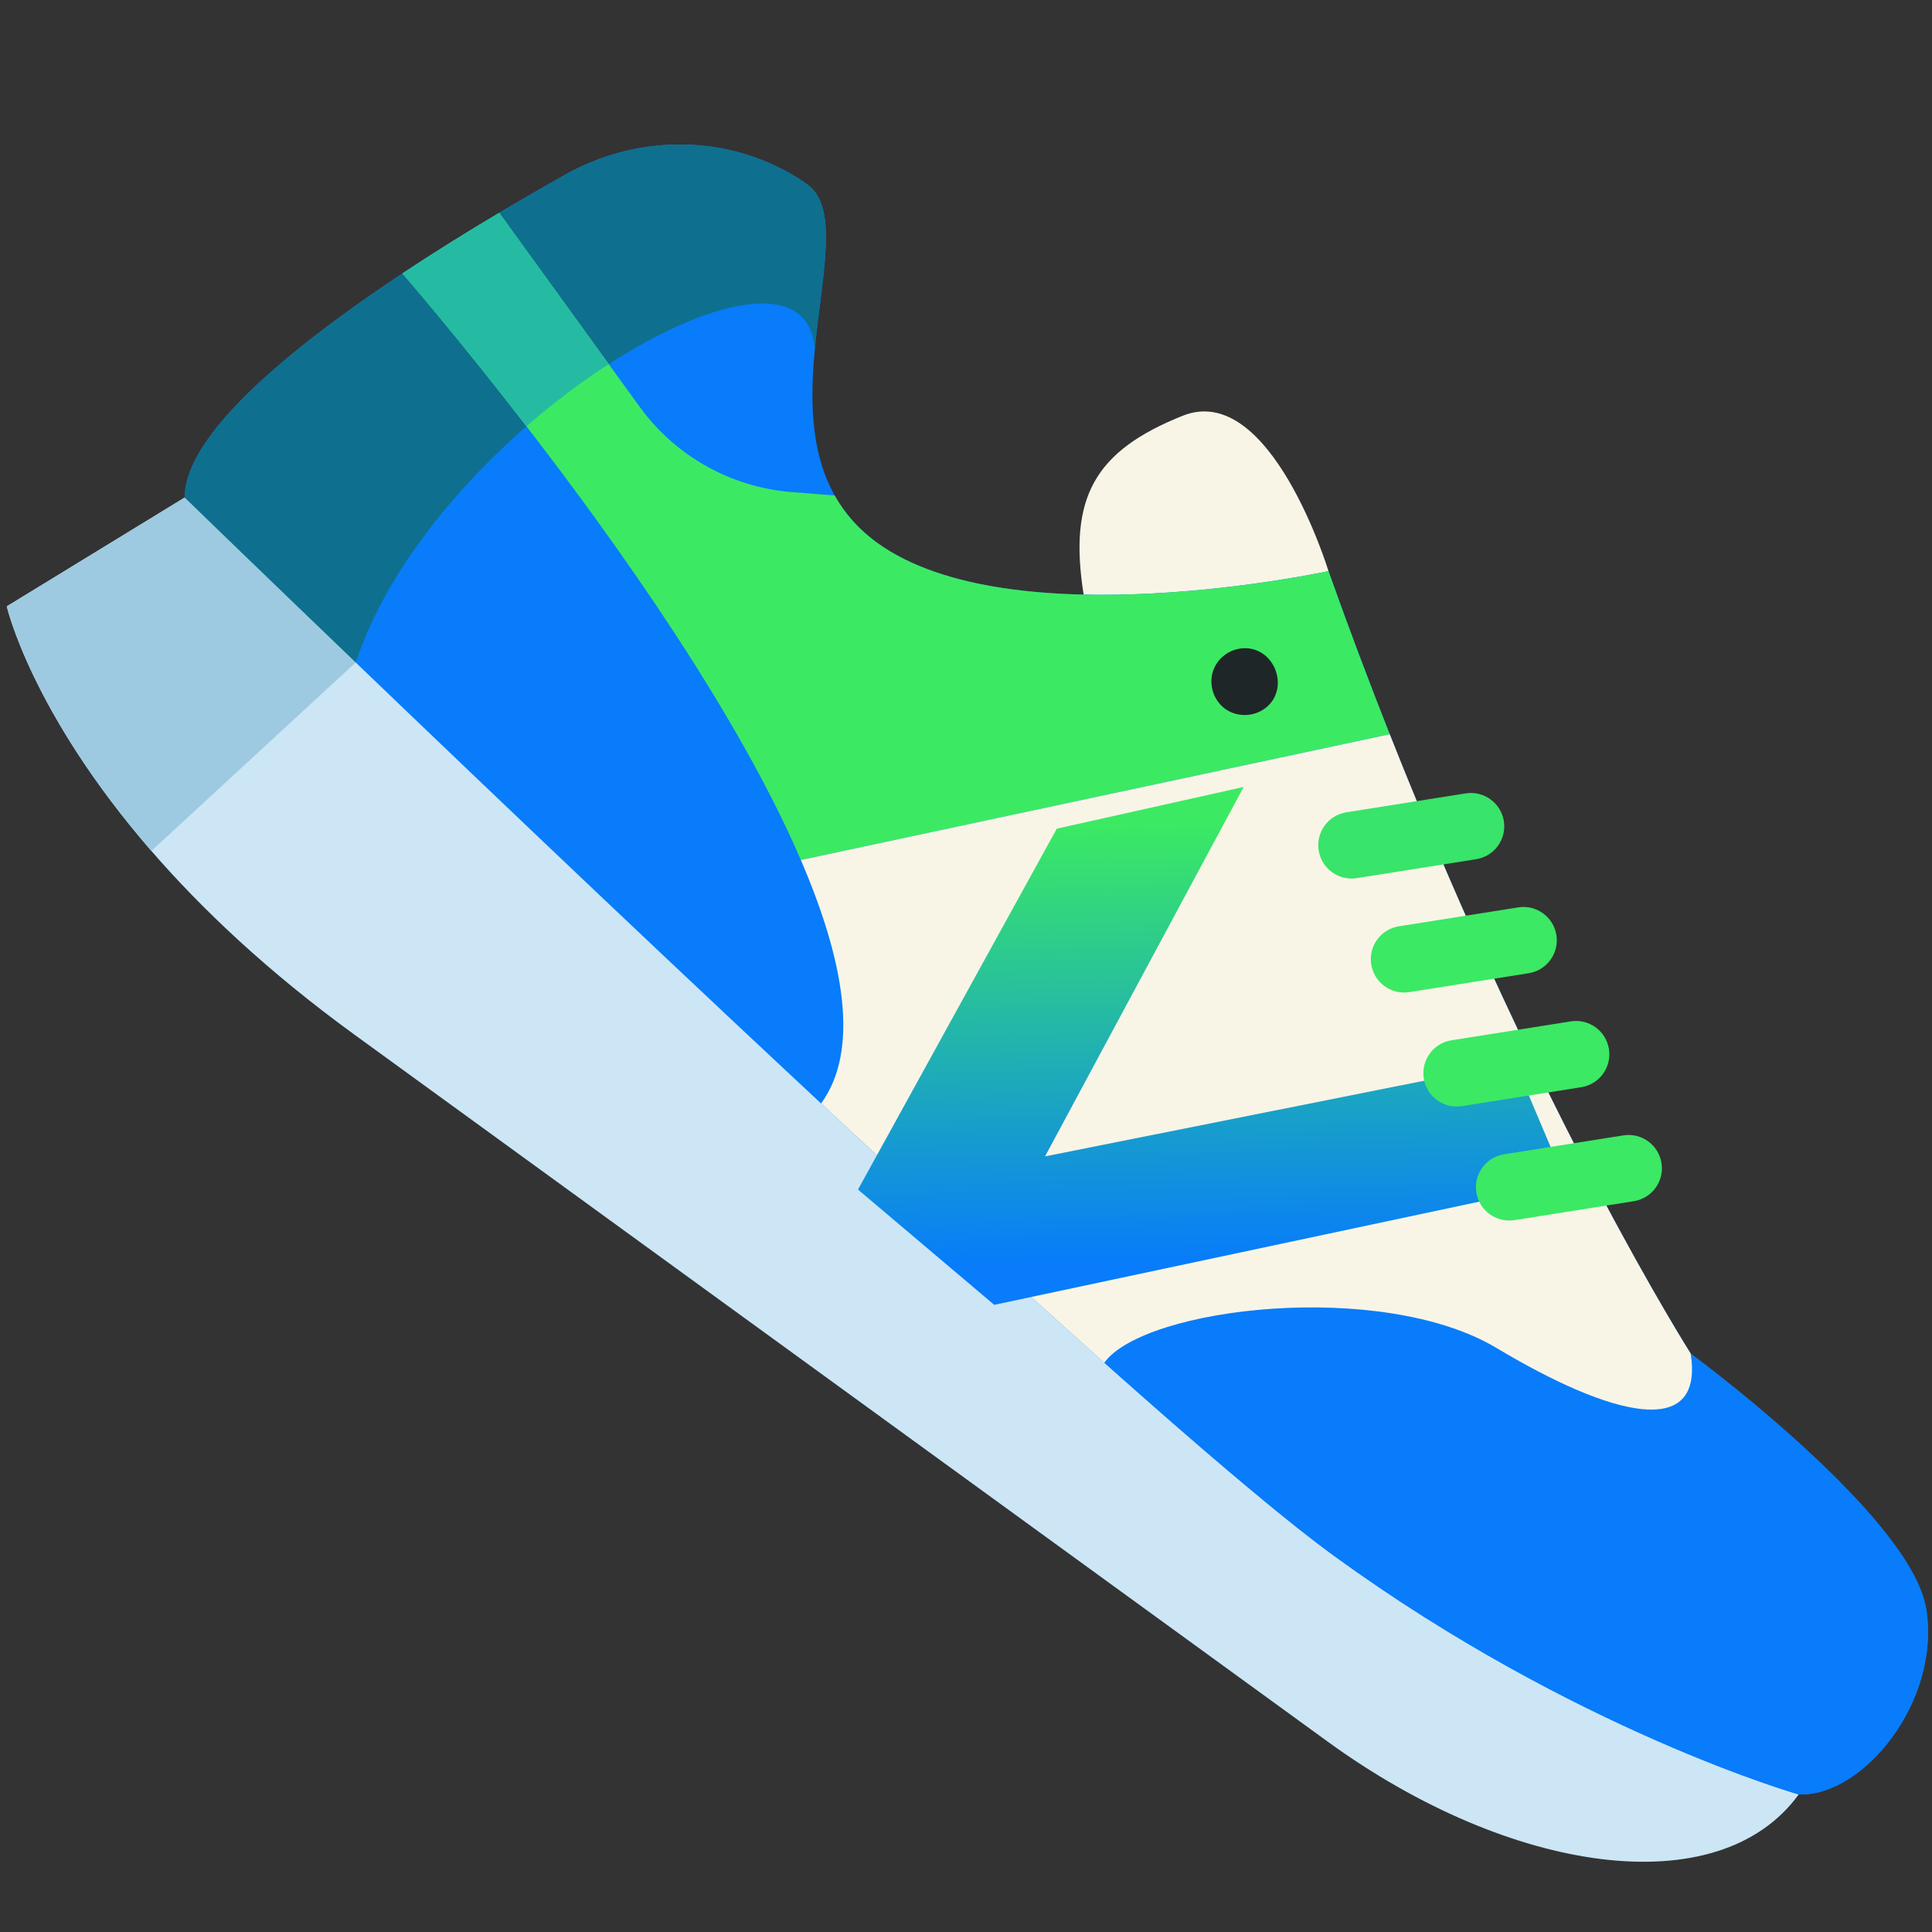
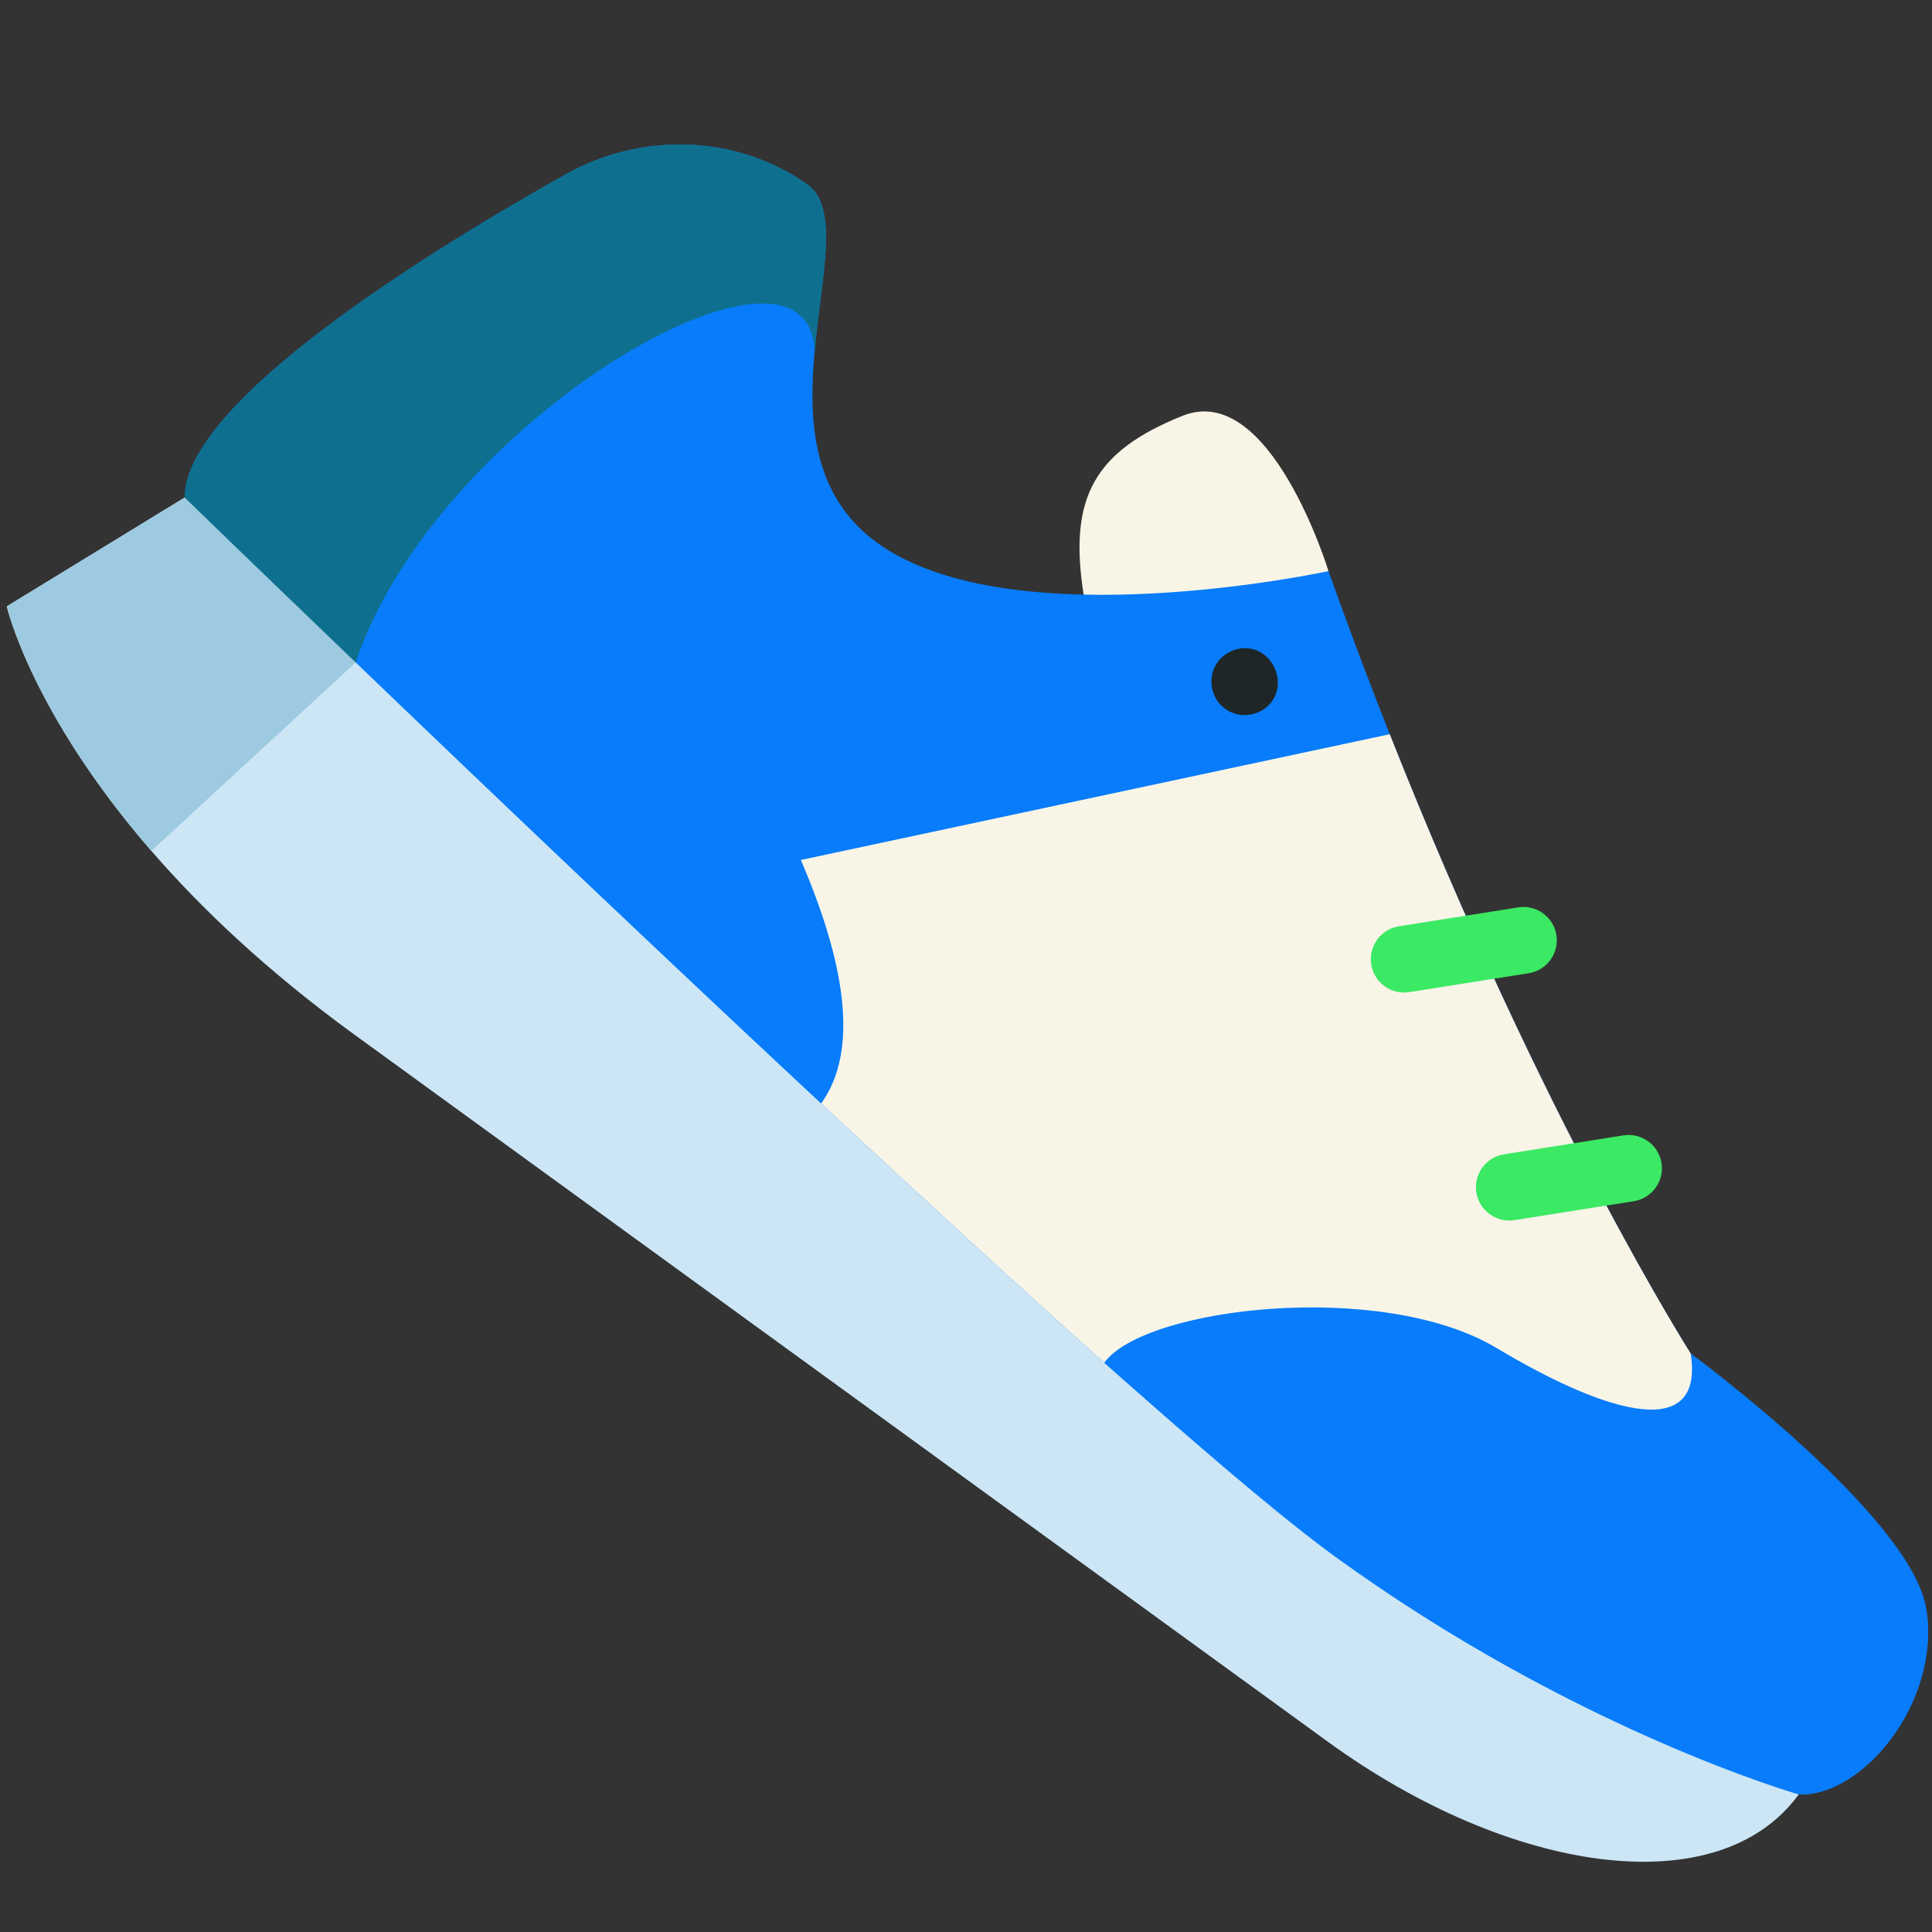
<svg xmlns="http://www.w3.org/2000/svg" viewBox="386.498 234 32 32">
  <rect x="386.498" y="234" width="32" height="32" fill="#333333" stroke="none" />
  <defs>
    <linearGradient id="ideavim_plugin-a" x1="-6.748%" x2="47.286%" y1="33.61%" y2="85.907%">
      <stop offset="0" stop-color="#3BEA62" />
      <stop offset="1" stop-color="#087CFA" />
    </linearGradient>
  </defs>
  <g transform="matrix(1.239, 0.9, -0.9, 1.239, 131.777, -422.953)" style="">
    <path d="M 399.962 247.648 C 399.207 246.894 399.147 246.318 399.692 245.453 C 400.237 244.588 401.955 245.886 401.955 245.886 L 401.955 250.737" style="fill: rgb(248, 245, 231);" />
    <path d="M 413.846 253.602 C 413.846 255.077 411.827 256.134 409.392 256.134 L 396.381 256.134 C 395.211 256.134 394.232 256.003 393.433 255.817 C 391.496 255.367 390.613 254.596 390.613 254.596 L 391.478 252.513 L 393.607 252.617 Z M 413.846 253.602" fill="#cce6f6" style="" />
    <path d="M 413.846 253.602 C 413.846 253.602 411.475 254.468 408.27 254.468 C 405.94 254.468 398.116 253.433 394.023 252.869 C 392.488 252.658 391.478 252.512 391.478 252.512 C 390.864 251.662 392.078 248.741 392.758 247.263 C 393.118 246.484 393.85 245.929 394.703 245.83 C 394.782 245.82 394.861 245.815 394.939 245.815 C 395.369 245.815 395.645 246.532 396.059 247.225 C 396.446 247.877 396.955 248.507 397.823 248.507 C 399.617 248.507 401.955 245.886 401.955 245.886 C 406.544 249.03 410.097 250.43 410.097 250.43 C 410.097 250.43 413.061 250.446 413.782 251.167 C 414.503 251.888 414.422 253.218 413.846 253.602 Z M 413.846 253.602" style="fill: rgb(8, 124, 250);" />
    <path d="M 394.023 252.869 L 393.433 255.817 C 391.496 255.367 390.613 254.596 390.613 254.596 L 391.478 252.513 L 393.607 252.617 Z M 394.023 252.869" fill="#9dcae0" style="" />
    <path d="M 396.059 247.225 C 395.073 245.986 393.193 250.255 394.023 252.869 C 392.488 252.658 391.478 252.513 391.478 252.513 C 390.864 251.662 392.078 248.741 392.758 247.263 C 393.118 246.484 393.85 245.929 394.703 245.83 C 394.782 245.82 394.861 245.815 394.939 245.815 C 395.369 245.815 395.645 246.532 396.059 247.225 Z M 396.059 247.225" style="fill: rgb(14, 112, 142);" />
-     <path d="M 403.527 246.924 L 399.174 251.768 C 397.7 250.892 395.578 250.174 394.016 249.717 C 392.843 249.372 391.985 249.174 391.959 249.168 C 392.108 248.769 392.268 248.379 392.421 248.022 L 394.341 248.65 L 394.884 248.827 C 395.509 249.031 396.192 248.95 396.753 248.608 L 397.153 248.363 C 397.35 248.454 397.572 248.507 397.823 248.507 C 399.617 248.507 401.955 245.886 401.955 245.886 C 402.494 246.256 403.02 246.601 403.527 246.924 Z M 403.527 246.924" style="fill: rgb(59, 234, 98);" />
-     <path d="M 413.847 253.602 C 413.847 253.602 411.475 254.468 408.27 254.468 C 407.586 254.468 406.426 254.378 405.025 254.238 L 405.025 254.237 C 405.025 253.495 406.924 251.743 408.366 251.616 C 408.623 252.865 410.097 252.512 411.219 252.128 C 412.341 251.743 413.783 251.167 413.783 251.167 C 414.503 251.888 414.422 253.218 413.847 253.602 Z M 413.847 253.602" style="fill: rgb(8, 124, 250);" />
-     <path d="M 394.341 248.65 C 394.214 248.978 394.103 249.339 394.016 249.717 C 392.843 249.372 391.985 249.174 391.959 249.168 C 392.108 248.769 392.268 248.379 392.421 248.022 Z M 394.341 248.65" style="fill: rgb(37, 187, 163);" />
+     <path d="M 413.847 253.602 C 407.586 254.468 406.426 254.378 405.025 254.238 L 405.025 254.237 C 405.025 253.495 406.924 251.743 408.366 251.616 C 408.623 252.865 410.097 252.512 411.219 252.128 C 412.341 251.743 413.783 251.167 413.783 251.167 C 414.503 251.888 414.422 253.218 413.847 253.602 Z M 413.847 253.602" style="fill: rgb(8, 124, 250);" />
    <path d="M 408.366 251.616 C 406.924 251.743 405.025 253.495 405.025 254.237 L 405.025 254.238 C 403.784 254.113 402.355 253.948 400.899 253.77 C 400.899 253.051 400.191 252.372 399.174 251.768 L 399.174 251.768 L 403.528 246.924 C 407.331 249.34 410.097 250.43 410.097 250.43 C 410.77 251.102 409.809 251.487 408.366 251.616 Z M 408.366 251.616" style="fill: rgb(248, 245, 231);" />
-     <polygon fill="url(#ideavim_plugin-a)" fill-rule="evenodd" points="406.356 248.463 403.261 252.616 402.183 248.212 400.984 249.899 401.999 254.236 403.927 254.176 407.639 249.062" style="" transform="matrix(0.995, 0.105, -0.105, 0.995, 28.475, -40.886)" />
    <g fill="#fb6572" transform="matrix(0.046, 0, 0, 0.046, 390.613, 245.156)" style="">
-       <path d="m288.84 72.656c-2.008 0-4.012-.762-5.543-2.293-3.059-3.062-3.059-8.023 0-11.082l20.09-20.09c3.062-3.059 8.023-3.059 11.082 0 3.059 3.062 3.062 8.023 0 11.082l-20.09 20.09c-1.527 1.531-3.535 2.293-5.539 2.293zm0 0" style="fill: rgb(56, 228, 105);" />
      <path d="m314.59 87.082c-2.008 0-4.012-.766-5.543-2.297-3.062-3.059-3.062-8.02 0-11.082l20.09-20.086c3.062-3.059 8.023-3.059 11.082 0 3.059 3.062 3.059 8.023 0 11.082l-20.09 20.086c-1.527 1.531-3.535 2.297-5.539 2.297zm0 0" style="fill: rgb(59, 233, 100);" />
-       <path d="m340.34 101.508c-2.008 0-4.012-.766-5.543-2.297-3.059-3.059-3.059-8.023 0-11.082l20.09-20.086c3.062-3.062 8.023-3.062 11.082 0 3.059 3.059 3.062 8.023 0 11.082l-20.09 20.086c-1.527 1.531-3.535 2.297-5.539 2.297zm0 0" style="fill: rgb(59, 233, 100);" />
      <path d="m366.09 115.93c-2.004 0-4.012-.762-5.539-2.293-3.062-3.062-3.062-8.023 0-11.082l20.086-20.09c3.062-3.059 8.023-3.059 11.082 0 3.062 3.062 3.062 8.023 0 11.082l-20.086 20.09c-1.531 1.531-3.535 2.293-5.543 2.293zm0 0" style="fill: rgb(59, 233, 100);" />
    </g>
    <path d="M 401.925 247.748 C 401.761 247.748 401.611 247.629 401.573 247.469 C 401.536 247.312 401.611 247.144 401.753 247.067 C 402 246.933 402.318 247.147 402.286 247.426 C 402.265 247.606 402.107 247.748 401.925 247.748 Z M 401.925 247.748" fill="#1e2628" style="" />
  </g>
</svg>